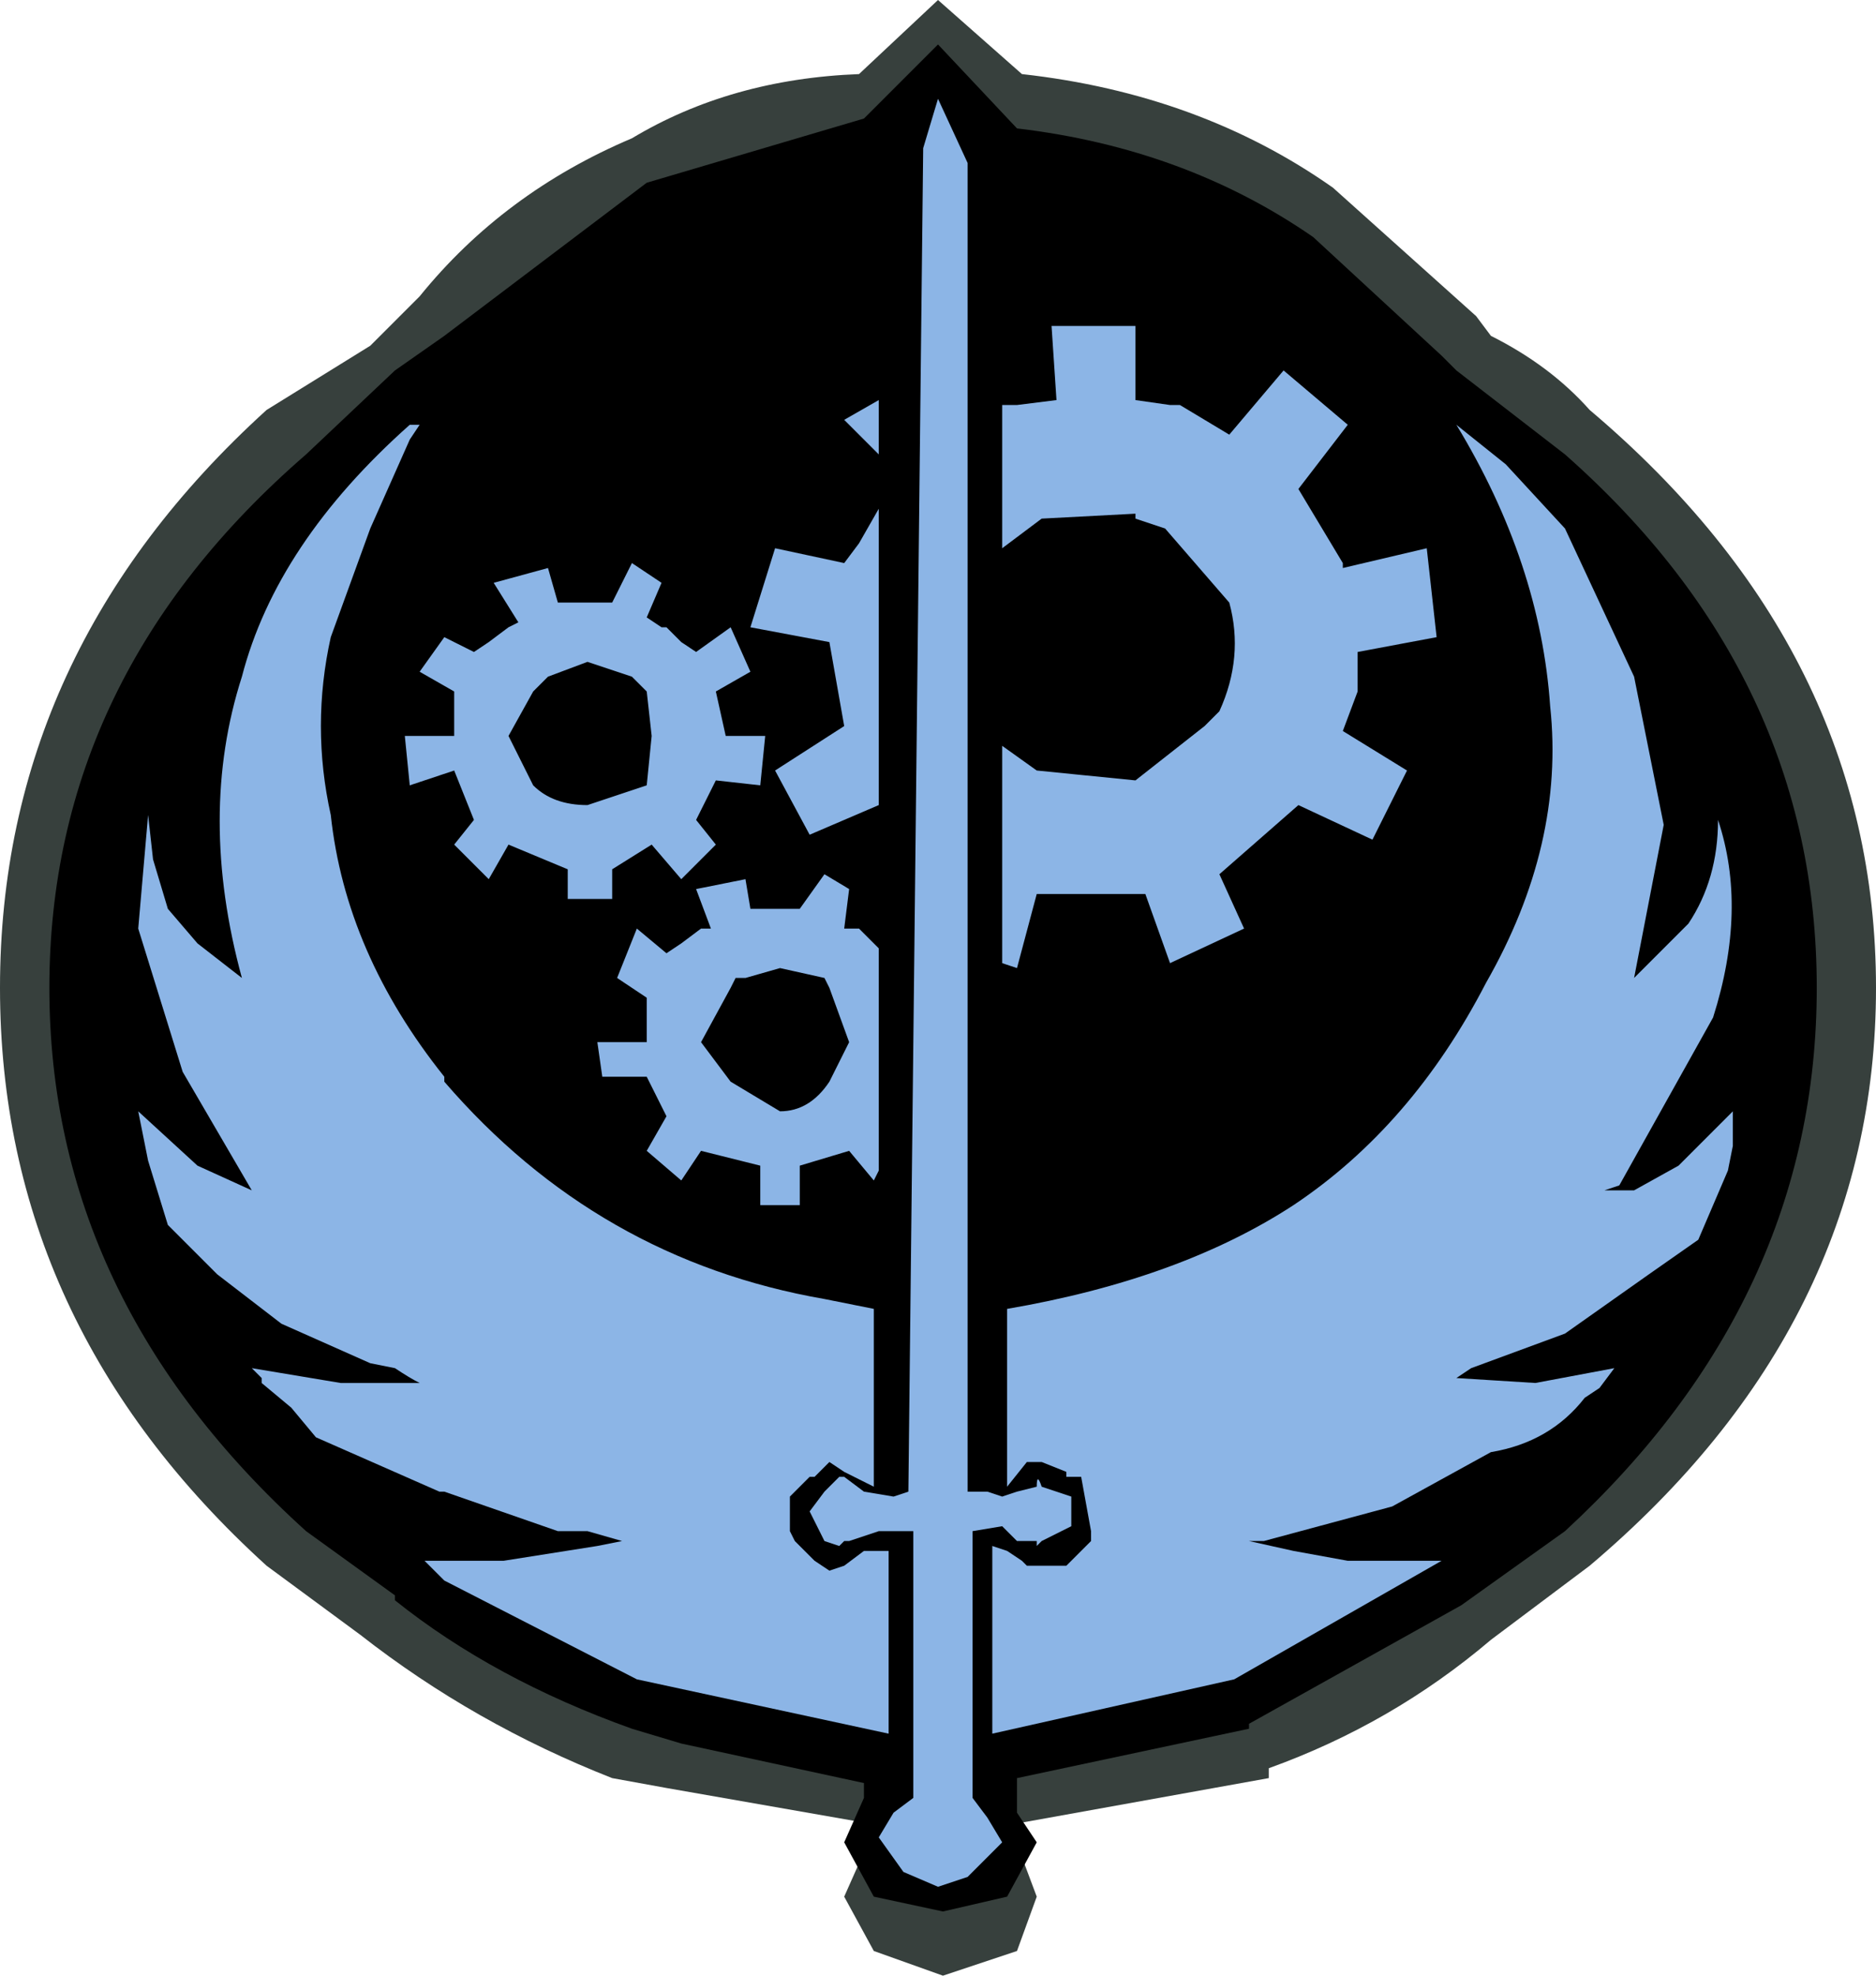
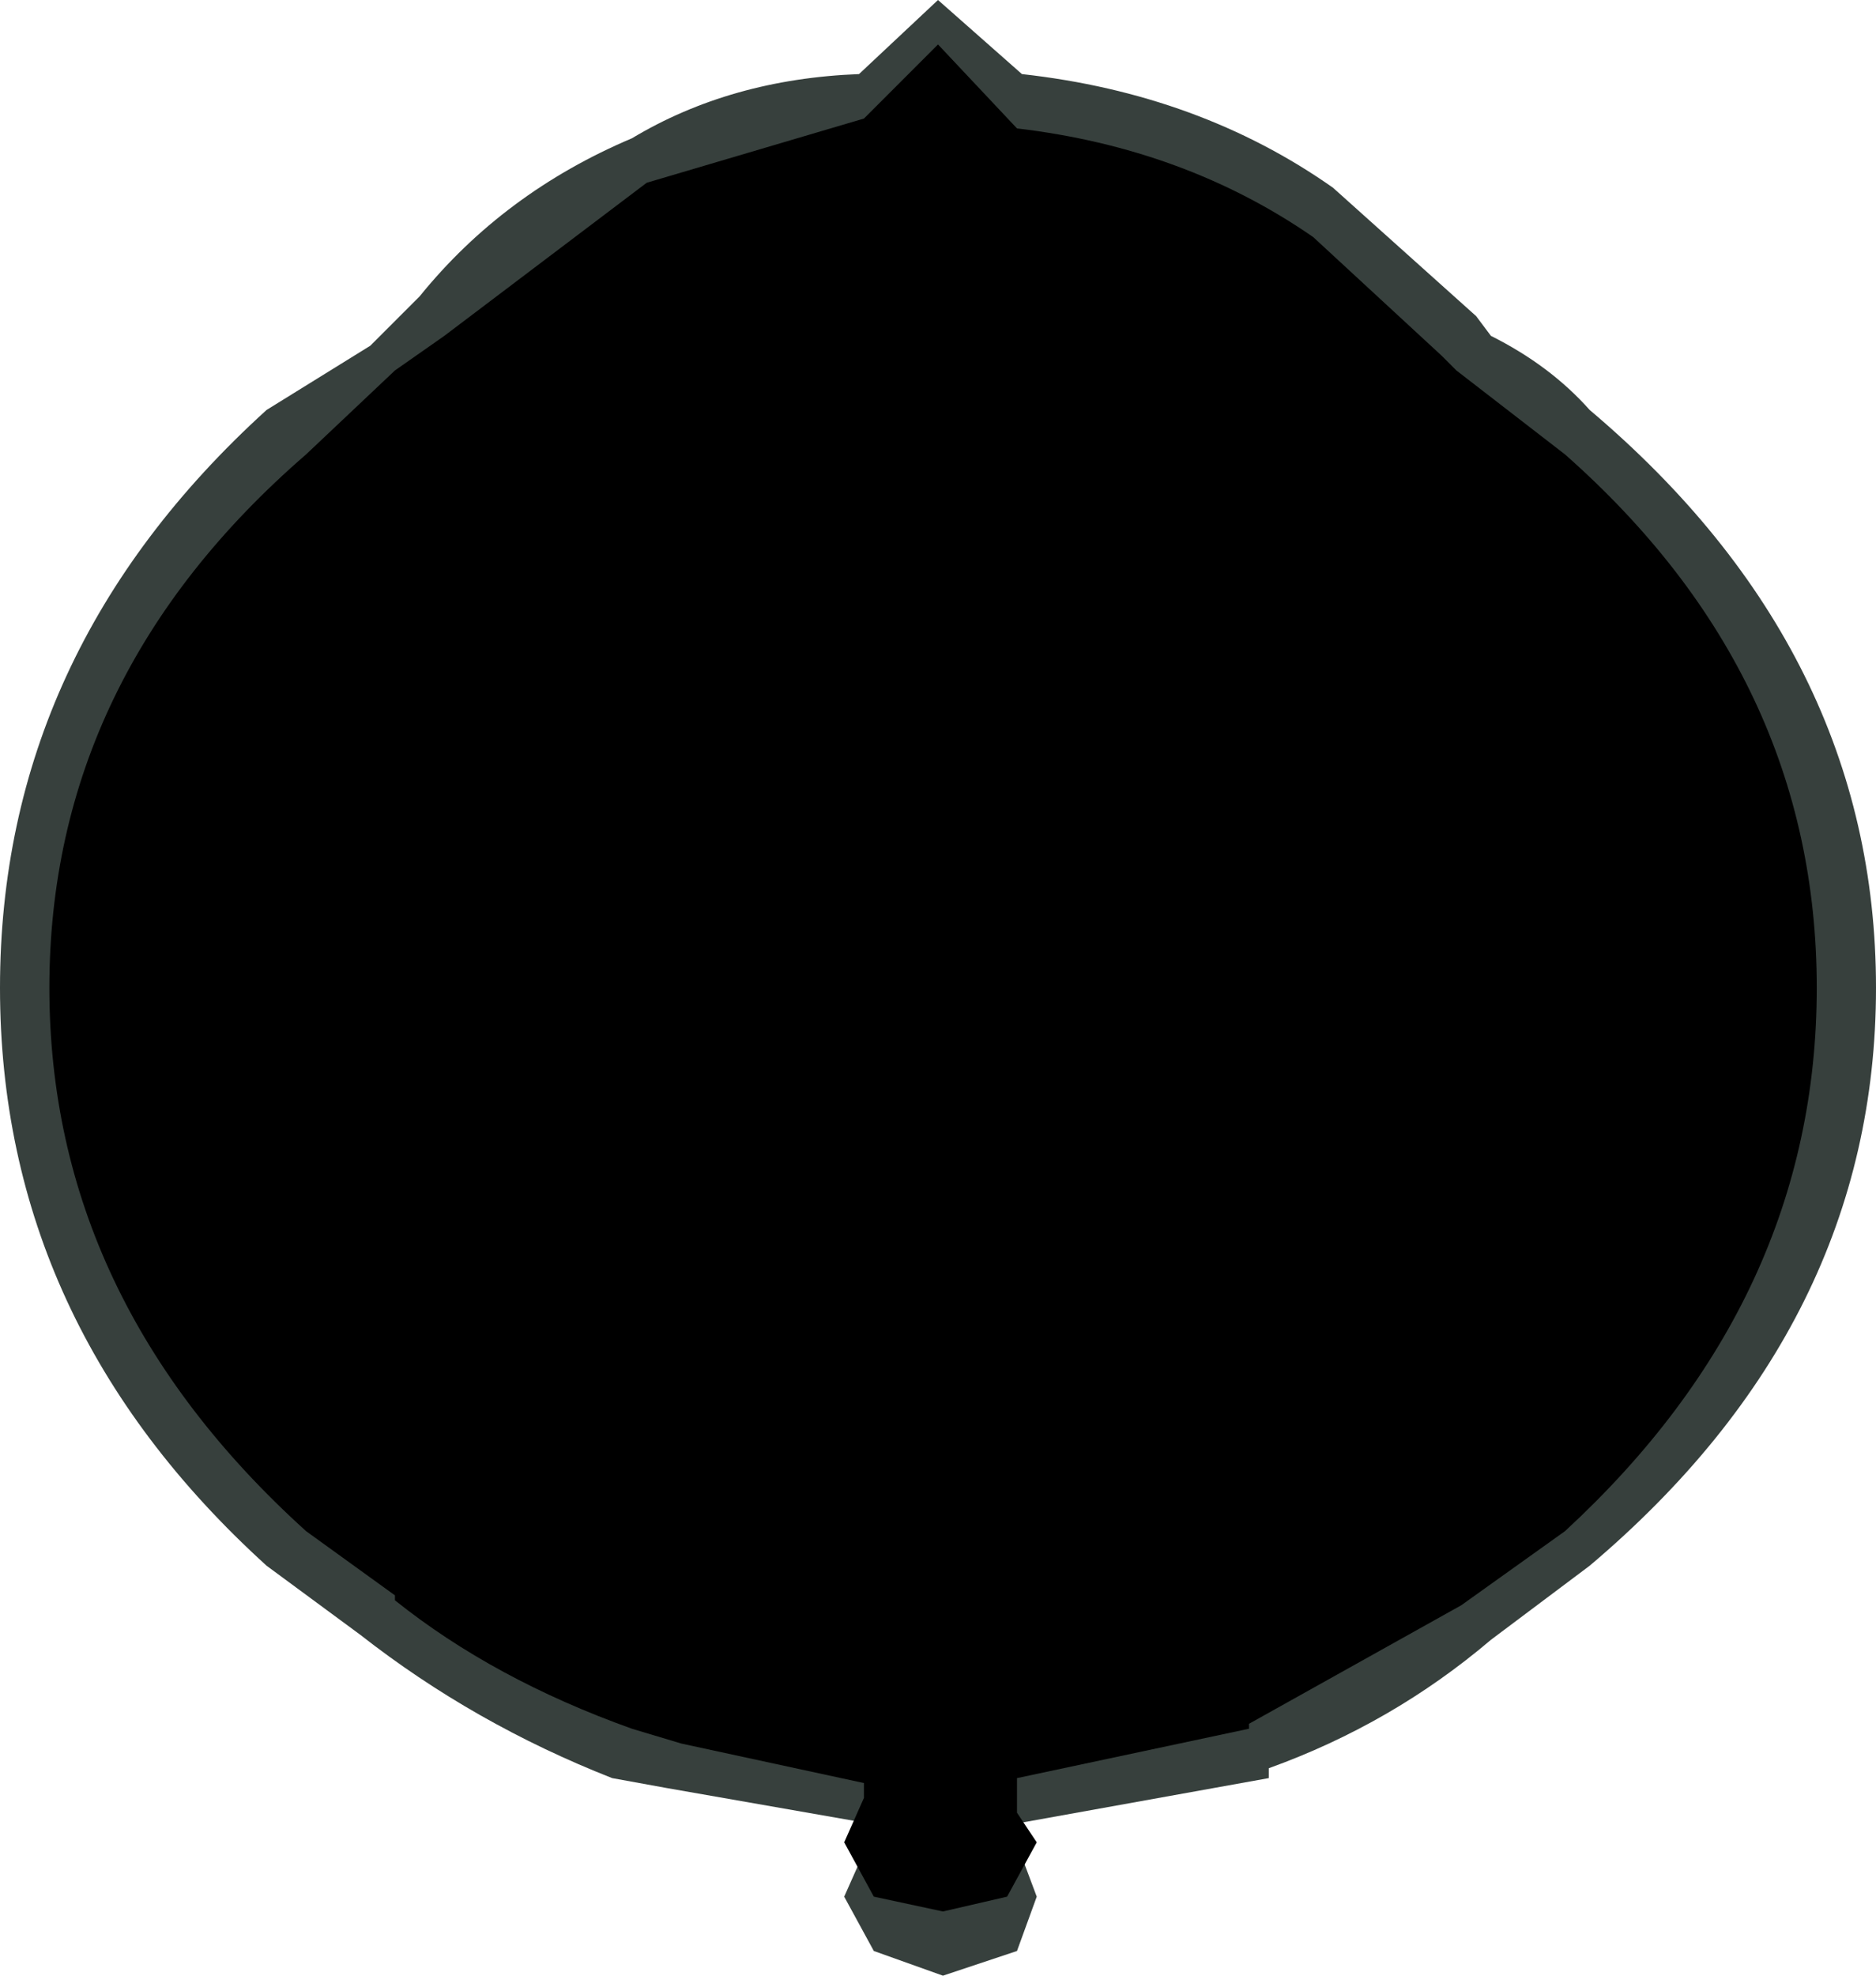
<svg xmlns="http://www.w3.org/2000/svg" xmlns:ns1="https://www.free-decompiler.com/flash" ns1:objectType="shape" height="50.0px" width="47.5px">
  <g transform="matrix(2.5, 0.0, 0.0, 2.5, 23.875, 25.375)">
    <path d="M-5.3 -7.15 Q-4.45 -8.2 -3.15 -8.75 -2.15 -9.35 -0.85 -9.4 L-0.05 -10.15 0.8 -9.4 Q2.6 -9.2 3.95 -8.25 L5.4 -6.95 5.55 -6.75 Q6.15 -6.45 6.55 -6.0 9.45 -3.55 9.45 -0.15 9.45 3.25 6.55 5.7 L5.55 6.45 Q4.55 7.3 3.3 7.75 L3.3 7.85 0.8 8.3 0.8 8.65 0.95 9.05 0.75 9.6 0.0 9.85 -0.7 9.6 -1.0 9.05 -0.8 8.6 -0.8 8.3 -2.8 7.95 -3.35 7.85 Q-4.75 7.3 -5.9 6.4 L-6.85 5.7 Q-9.55 3.25 -9.55 -0.15 -9.55 -3.55 -6.85 -6.0 L-5.8 -6.65 -5.3 -7.15" fill="#37403d" fill-rule="evenodd" stroke="none" />
    <path d="M-5.05 -6.75 L-3.0 -8.3 -0.8 -8.95 -0.05 -9.7 0.75 -8.85 Q2.45 -8.65 3.75 -7.75 L5.05 -6.55 5.2 -6.4 6.3 -5.55 Q8.85 -3.3 8.85 -0.15 8.85 3.0 6.3 5.35 L5.25 6.1 3.1 7.3 3.1 7.35 0.75 7.85 0.75 8.2 0.95 8.5 0.65 9.05 0.0 9.2 -0.7 9.05 -1.0 8.5 -0.8 8.05 -0.8 7.9 -2.65 7.5 -3.15 7.35 Q-4.55 6.85 -5.55 6.05 L-5.55 6.0 -6.45 5.35 Q-9.05 3.0 -9.05 -0.15 -9.05 -3.3 -6.45 -5.55 L-5.55 -6.4 -5.05 -6.75" fill="#000000" fill-rule="evenodd" stroke="none" />
-     <path d="M-0.05 -9.15 L0.25 -8.5 0.25 4.95 0.45 4.95 0.6 5.0 0.75 4.95 0.95 4.9 Q0.95 4.75 1.0 4.9 L1.3 5.0 1.3 5.3 1.0 5.45 0.95 5.5 0.95 5.45 0.75 5.45 0.6 5.3 0.3 5.35 0.3 8.05 0.45 8.25 0.6 8.5 0.25 8.85 -0.05 8.95 -0.4 8.8 -0.65 8.45 -0.5 8.2 -0.3 8.05 -0.3 5.35 -0.4 5.35 -0.65 5.35 -0.95 5.45 -1.0 5.45 -1.05 5.5 -1.2 5.45 -1.35 5.15 -1.2 4.95 -1.05 4.8 -1.0 4.8 -0.8 4.95 -0.5 5.0 -0.35 4.95 -0.2 -8.65 -0.05 -9.15 M1.1 -6.85 L1.95 -6.85 1.95 -6.1 2.3 -6.05 2.4 -6.05 2.65 -5.9 2.9 -5.75 3.45 -6.4 4.1 -5.85 3.6 -5.2 4.05 -4.45 4.05 -4.4 4.9 -4.6 5.0 -3.7 4.2 -3.55 4.2 -3.15 4.05 -2.75 4.7 -2.35 4.35 -1.65 3.6 -2.0 2.8 -1.3 3.05 -0.75 2.3 -0.4 2.05 -1.1 0.95 -1.1 0.75 -0.35 0.6 -0.4 0.6 -2.6 0.95 -2.35 1.95 -2.25 2.65 -2.8 2.8 -2.95 Q3.05 -3.5 2.9 -4.05 L2.25 -4.8 1.95 -4.9 1.95 -4.95 1.0 -4.9 0.6 -4.6 0.6 -6.05 0.75 -6.05 1.15 -6.1 1.1 -6.85 M0.5 7.4 L0.5 5.5 0.65 5.55 0.8 5.65 0.85 5.7 1.25 5.7 1.5 5.45 1.5 5.35 1.4 4.8 1.25 4.8 1.25 4.75 1.0 4.65 0.85 4.65 0.65 4.9 0.65 3.1 Q2.4 2.8 3.55 2.05 4.75 1.25 5.5 -0.2 6.3 -1.6 6.15 -3.0 6.05 -4.45 5.2 -5.85 L5.7 -5.45 6.3 -4.8 7.0 -3.3 7.3 -1.8 7.0 -0.25 7.55 -0.8 Q7.85 -1.25 7.85 -1.85 8.15 -0.95 7.8 0.15 L6.85 1.85 6.7 1.9 7.0 1.9 7.45 1.65 7.8 1.3 8.0 1.1 8.0 1.45 7.95 1.7 7.65 2.4 7.15 2.75 6.3 3.35 5.35 3.7 5.2 3.8 6.0 3.85 6.8 3.7 6.65 3.9 6.5 4.0 Q6.15 4.45 5.55 4.55 L4.55 5.1 3.25 5.45 3.1 5.45 3.55 5.55 4.1 5.65 4.55 5.65 5.05 5.65 2.95 6.85 0.5 7.4 M-5.05 4.95 L-5.1 4.95 -6.35 4.4 -6.6 4.1 -6.9 3.85 -6.9 3.8 -7.0 3.7 -6.1 3.85 -5.3 3.85 Q-5.4 3.8 -5.55 3.7 L-5.8 3.65 -6.7 3.25 -7.35 2.75 -7.85 2.25 -8.05 1.6 -8.15 1.1 -7.55 1.65 -7.0 1.9 -7.7 0.7 -8.15 -0.75 -8.05 -1.9 -8.0 -1.45 -7.85 -0.95 -7.55 -0.6 -7.1 -0.25 Q-7.55 -1.9 -7.1 -3.3 -6.75 -4.65 -5.4 -5.85 L-5.3 -5.85 -5.4 -5.7 -5.8 -4.8 -6.2 -3.7 Q-6.4 -2.8 -6.2 -1.9 -6.05 -0.5 -5.05 0.75 L-5.05 0.8 Q-3.5 2.6 -1.2 3.0 L-0.7 3.1 -0.7 4.8 -0.7 4.9 -1.0 4.75 -1.15 4.65 -1.3 4.8 -1.35 4.8 -1.55 5.0 -1.55 5.35 -1.5 5.45 -1.3 5.65 -1.15 5.75 -1.0 5.7 -0.8 5.55 -0.65 5.55 -0.55 5.55 -0.55 7.4 -3.1 6.85 -5.05 5.85 -5.25 5.65 -5.05 5.65 -4.45 5.65 -3.5 5.5 -3.25 5.45 -3.6 5.35 -3.9 5.35 -5.05 4.95 M-1.35 -1.7 L-1.7 -2.35 -1.0 -2.8 -1.15 -3.65 -1.95 -3.8 -1.7 -4.6 -1.0 -4.45 -0.85 -4.65 -0.65 -5.0 -0.65 -2.0 -1.35 -1.7 M-1.0 -5.9 L-0.65 -6.1 -0.65 -5.55 -1.0 -5.9 M-5.05 -3.7 L-4.75 -3.55 -4.6 -3.65 -4.4 -3.8 -4.3 -3.85 -4.55 -4.25 -4.0 -4.4 -3.9 -4.05 -3.6 -4.05 -3.35 -4.05 -3.15 -4.45 -2.85 -4.25 -3.0 -3.9 -2.85 -3.8 -2.8 -3.8 -2.65 -3.65 -2.5 -3.55 -2.15 -3.8 -1.95 -3.35 -2.3 -3.15 -2.2 -2.7 -1.8 -2.7 -1.85 -2.2 -2.3 -2.25 -2.5 -1.85 -2.3 -1.6 -2.65 -1.25 -2.95 -1.6 -3.35 -1.35 -3.35 -1.05 -3.8 -1.05 -3.8 -1.35 -4.4 -1.6 -4.6 -1.25 -4.95 -1.6 -4.75 -1.85 -4.95 -2.35 -5.4 -2.2 -5.45 -2.7 -4.95 -2.7 -4.95 -2.75 -4.95 -3.15 -5.3 -3.35 -5.05 -3.7 M-2.95 -2.7 L-3.0 -3.15 -3.15 -3.3 -3.6 -3.45 -4.0 -3.3 -4.15 -3.15 -4.4 -2.7 -4.15 -2.2 Q-3.95 -2.0 -3.6 -2.0 L-3.0 -2.2 -2.95 -2.7 M-1.2 -1.3 L-0.95 -1.15 -1.0 -0.75 -0.85 -0.75 -0.7 -0.6 -0.65 -0.55 -0.65 1.7 -0.7 1.8 -0.95 1.5 -1.45 1.65 -1.45 2.05 -1.85 2.05 -1.85 1.65 -2.45 1.5 -2.65 1.8 -3.0 1.5 -2.8 1.15 -3.0 0.75 -3.45 0.75 -3.5 0.4 -3.0 0.4 -3.0 -0.05 -3.3 -0.25 -3.1 -0.75 -2.8 -0.5 -2.65 -0.6 -2.45 -0.75 -2.35 -0.75 -2.5 -1.15 -2.0 -1.25 -1.95 -0.95 -1.65 -0.95 -1.45 -0.95 -1.2 -1.3 M-0.95 0.4 L-1.15 -0.15 -1.2 -0.25 -1.65 -0.35 -2.0 -0.25 -2.1 -0.25 -2.15 -0.15 -2.45 0.4 -2.15 0.8 -1.65 1.1 Q-1.35 1.1 -1.15 0.8 L-0.95 0.4" fill="#8cb5e6" fill-rule="evenodd" stroke="none" />
  </g>
</svg>